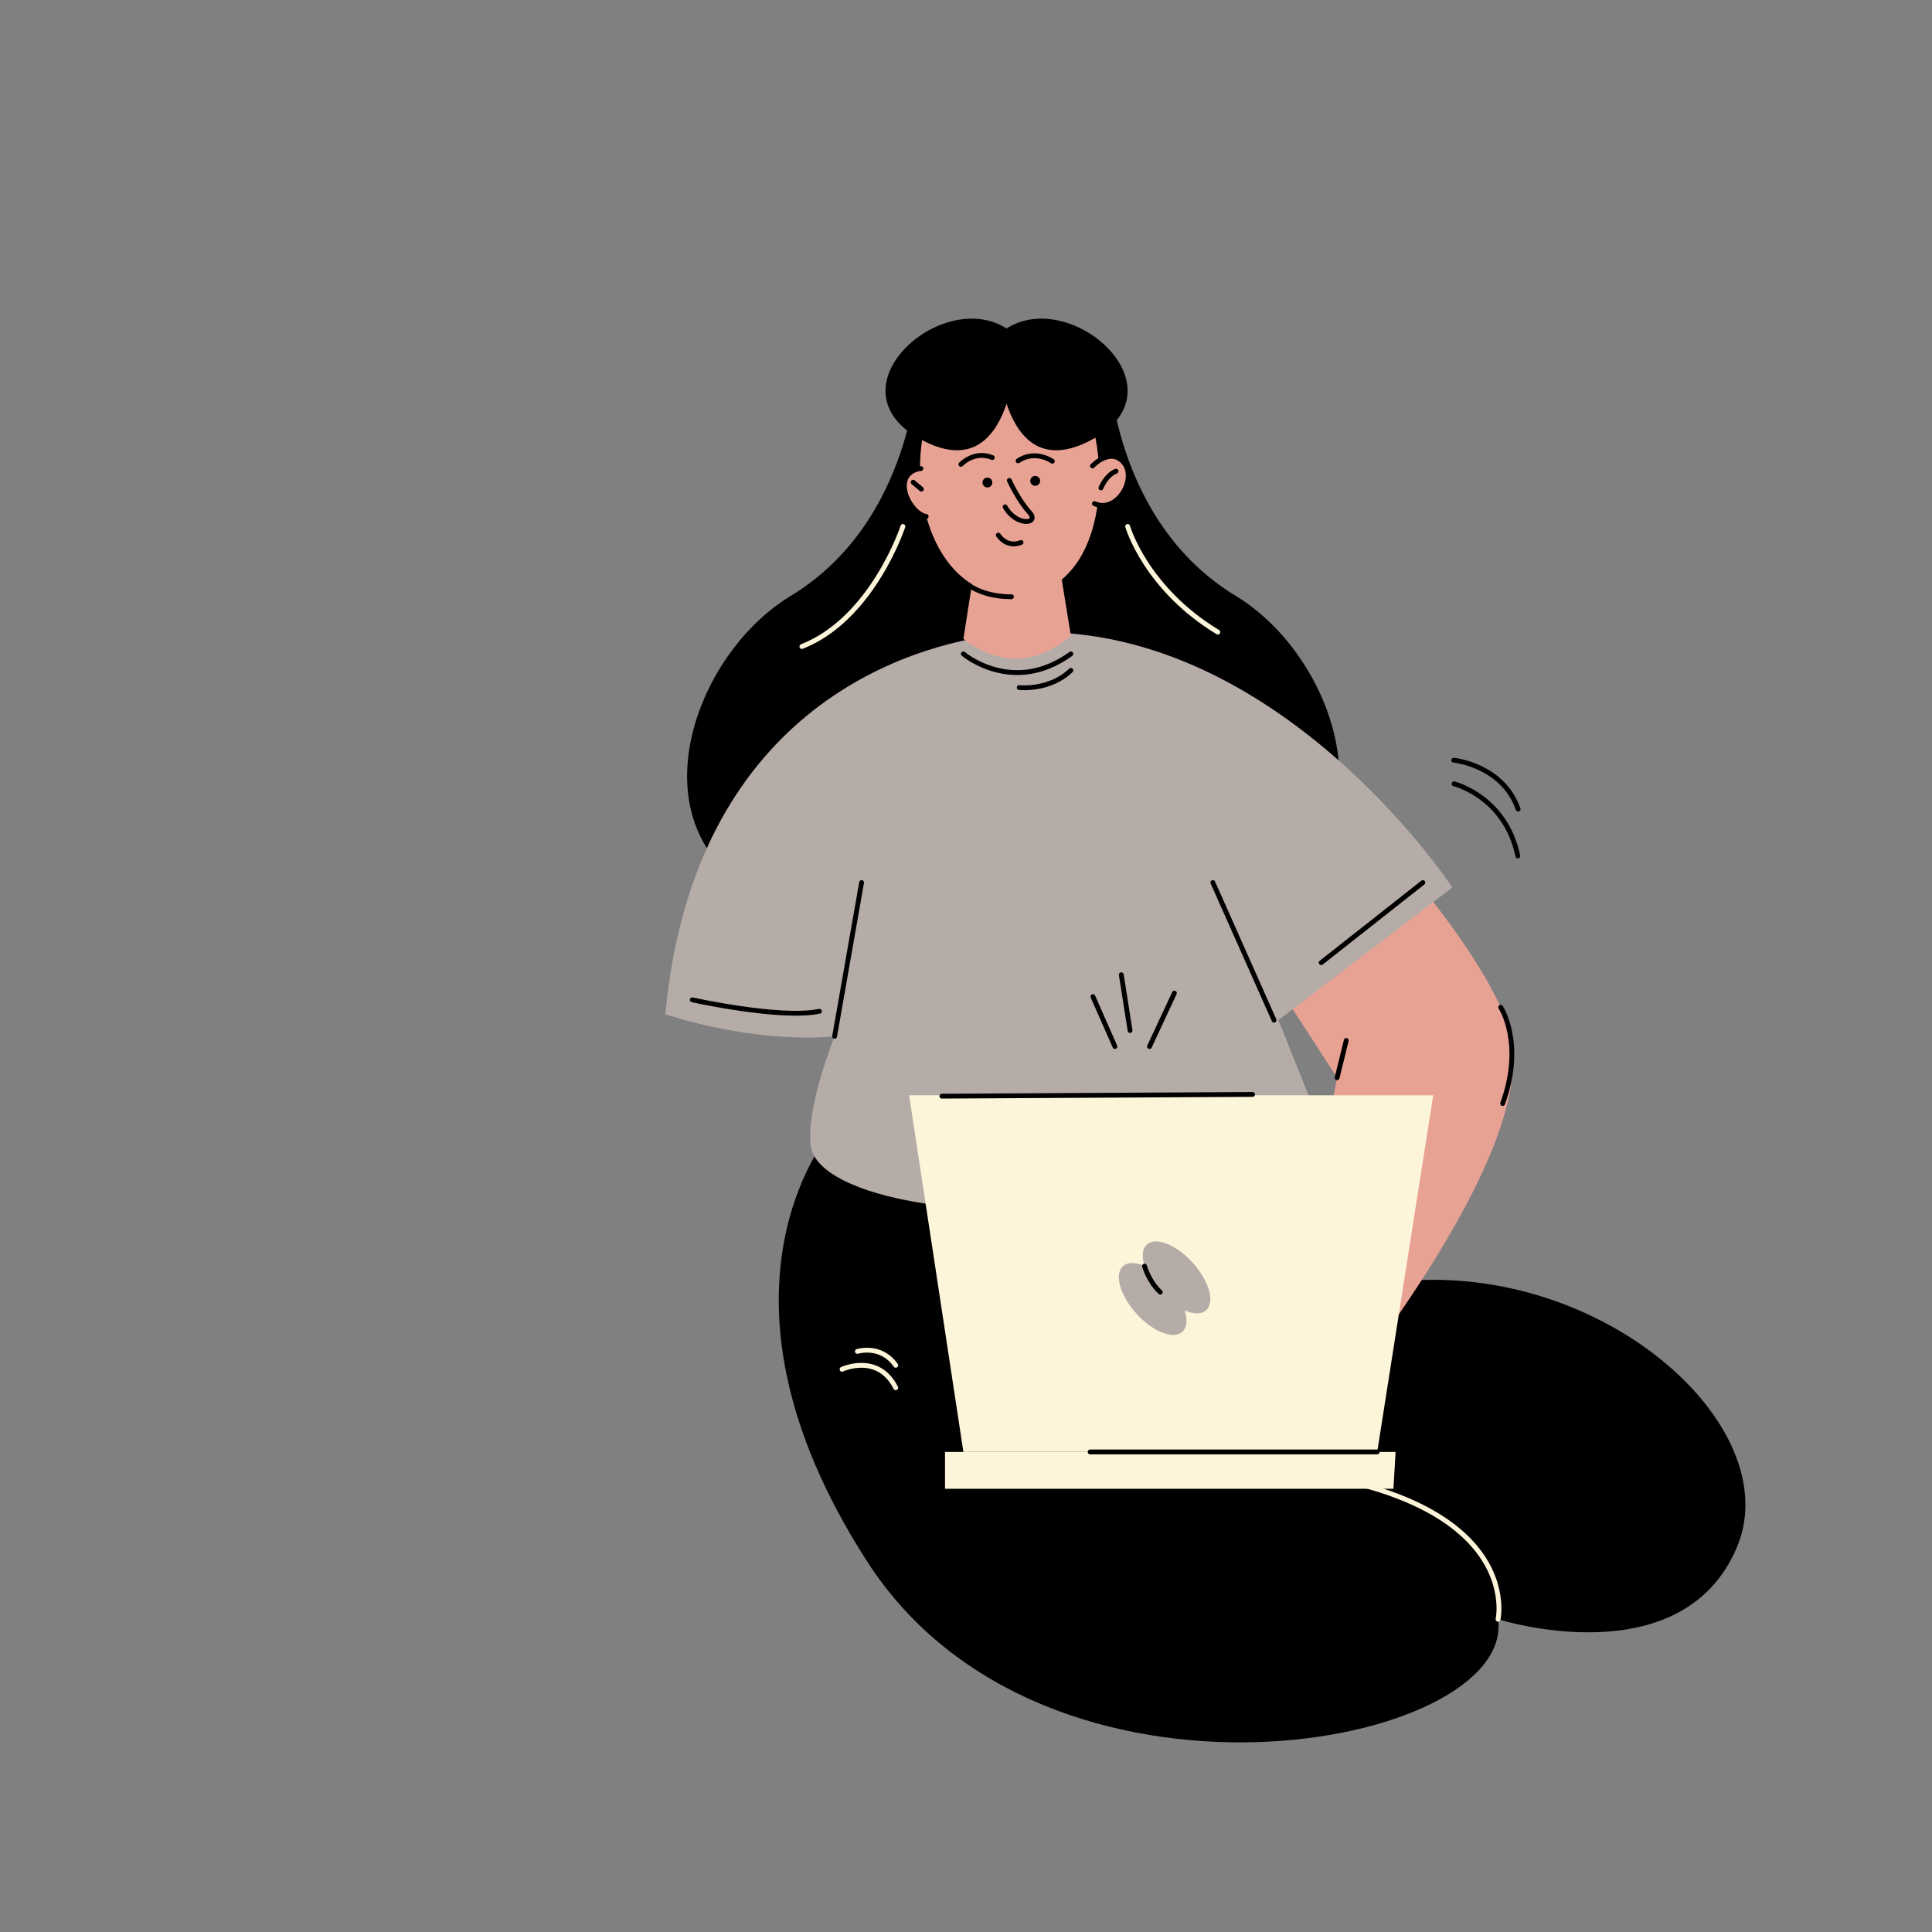
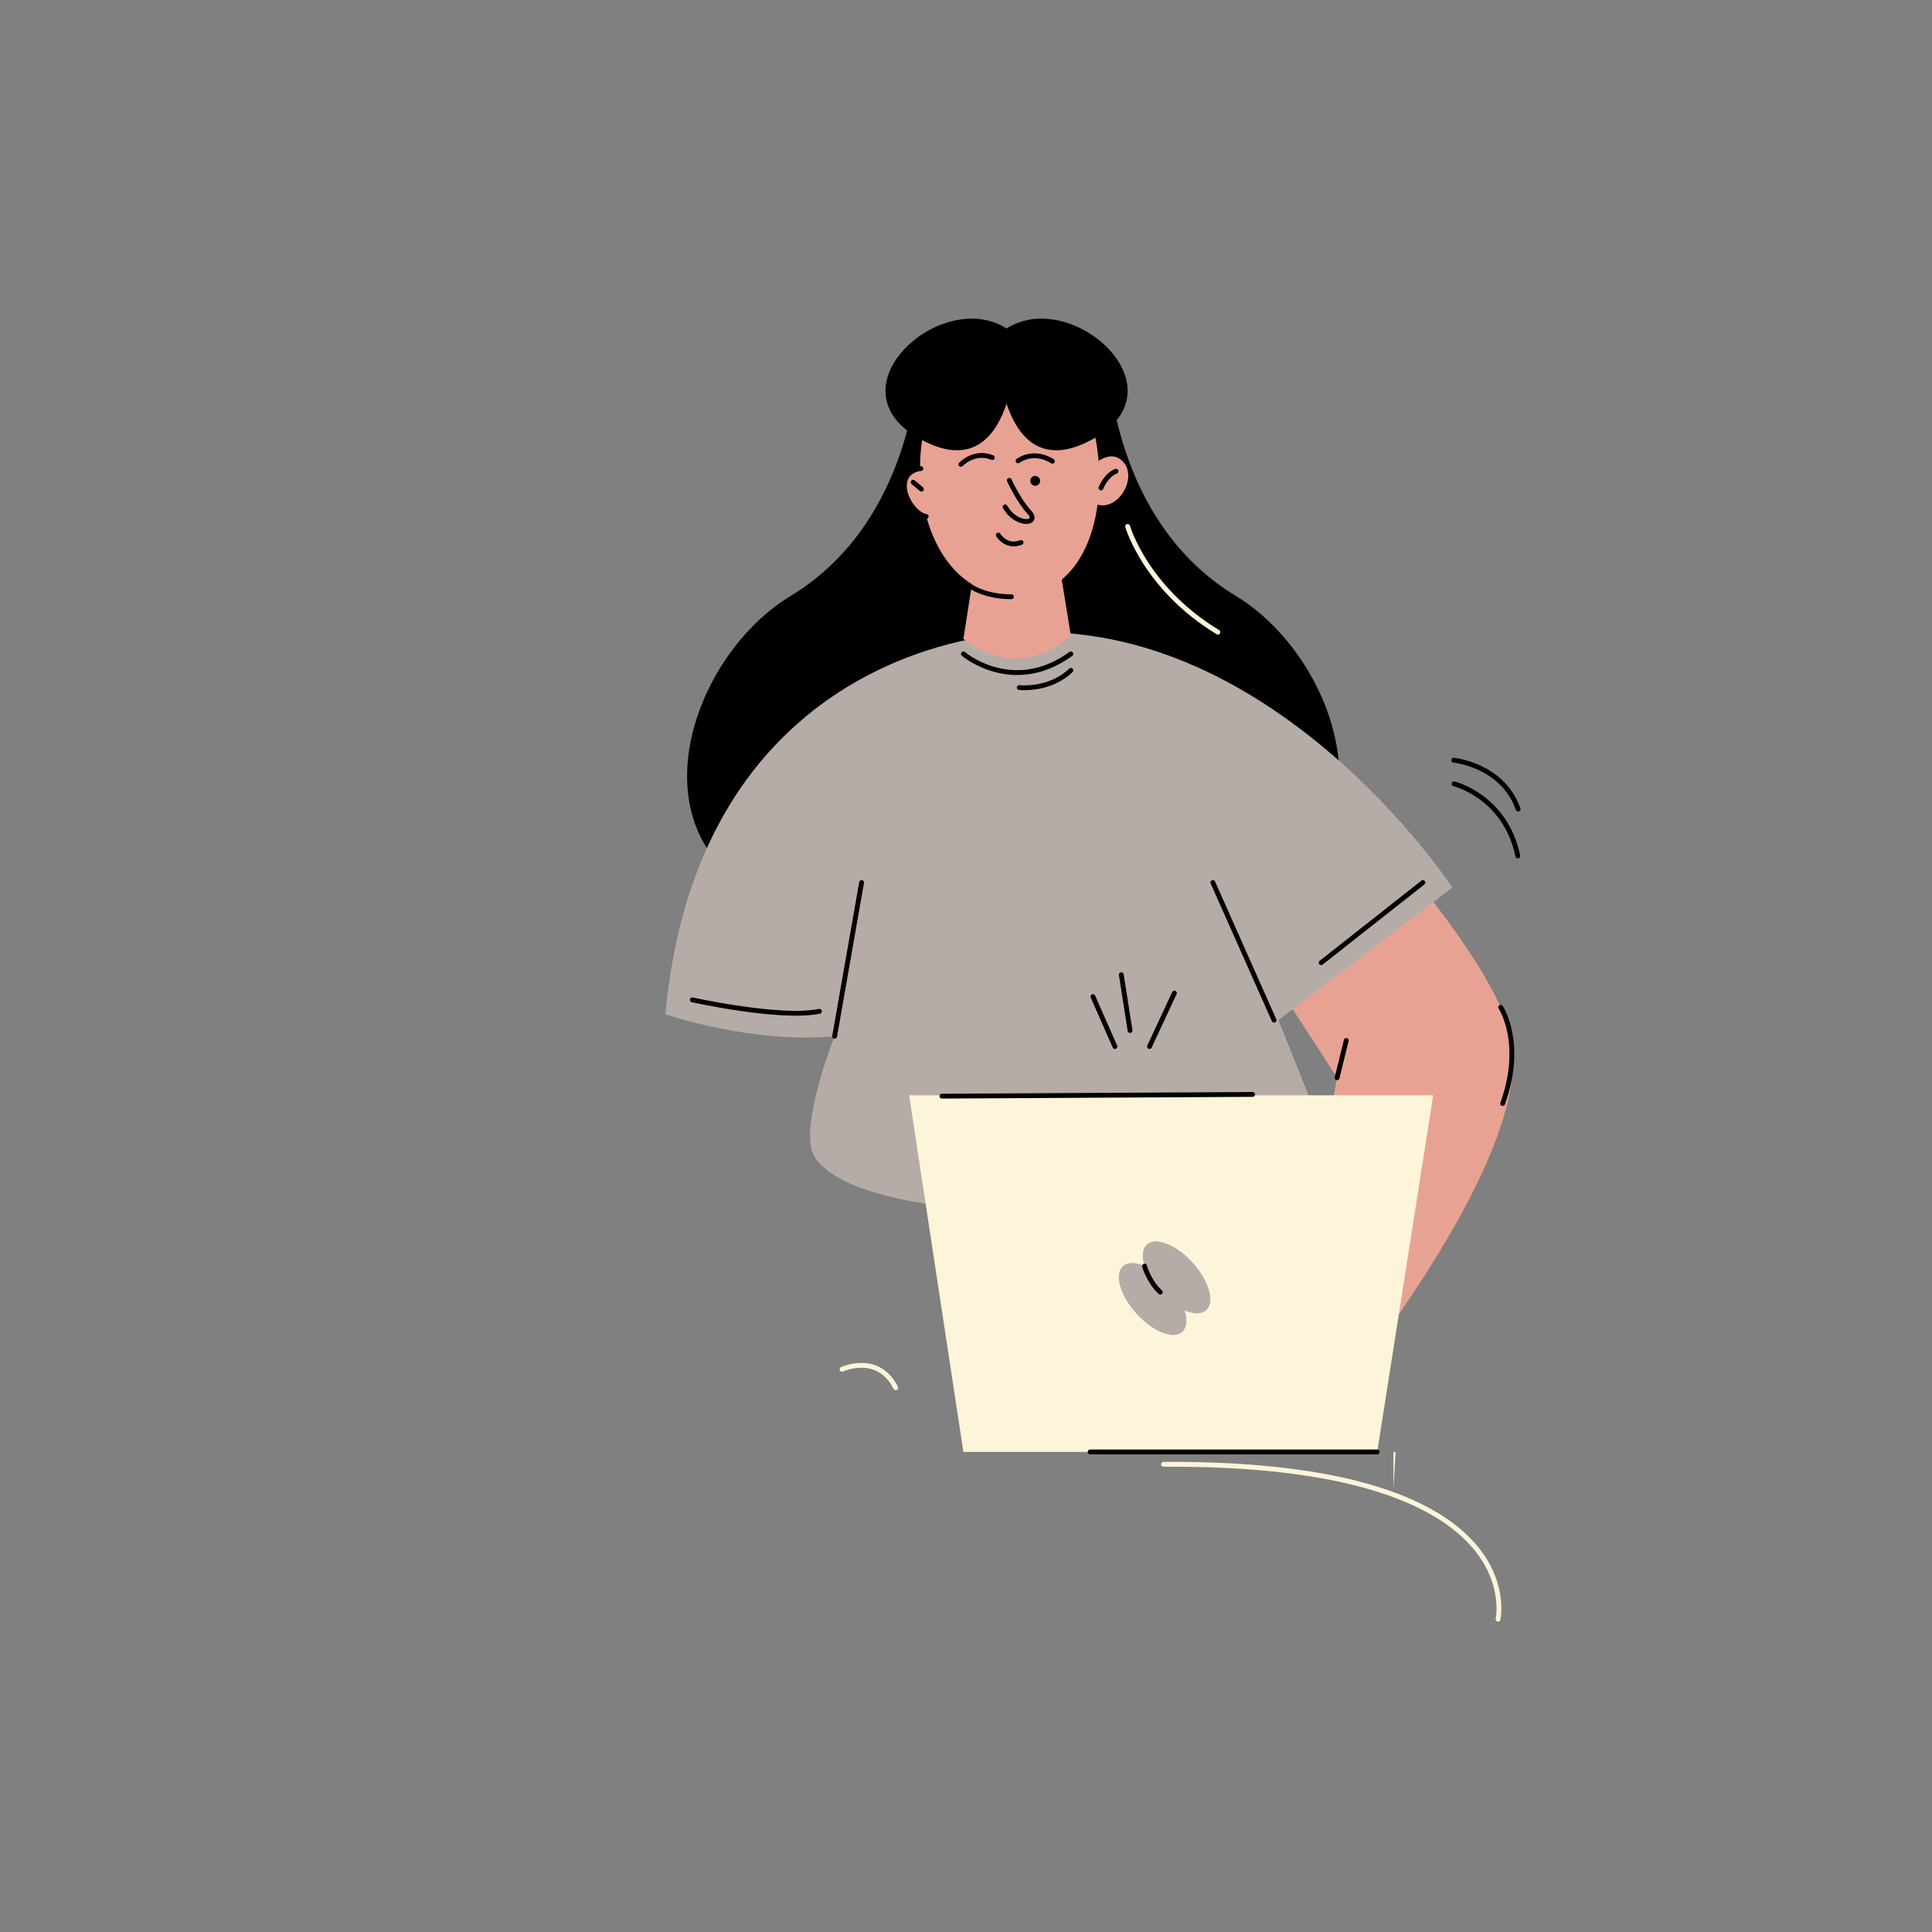
<svg xmlns="http://www.w3.org/2000/svg" width="1200" height="1200" viewBox="0 0 1200 1200" fill="none">
  <rect x="0" y="0" width="1200" height="1200" fill="#808080" stroke="none" />
  <path d="M570.13 226.29C570.13 226.29 567.99 323.59 491.1 370.14C414.21 416.69 377.3 571.3 549.99 571.3C722.68 571.3 617.97 226.29 617.97 226.29H570.13V226.29Z" fill="black" />
  <path d="M688.55 226.29C688.55 226.29 690.69 323.59 767.58 370.14C844.47 416.69 881.37 571.3 708.68 571.3C535.99 571.3 640.7 226.29 640.7 226.29H688.55V226.29Z" fill="black" />
-   <path d="M518.39 699.87C518.39 699.87 428.23 798.54 538.61 969.87C648.99 1141.2 941.45 1085.82 930.47 1005.72C930.47 1005.72 1044.43 1042.06 1078.76 961.19C1113.09 880.32 976.23 766.24 837.1 801.48L518.39 699.87Z" fill="black" />
  <path d="M880.59 548.17C880.59 548.17 928.02 604.38 937.79 641.13C948.21 680.32 918.72 744.28 866.82 819.31L813.83 756.58L830.5 669.38L800.91 623.73L880.59 548.17Z" fill="#E8A294" />
  <path d="M623.48 393.8C560.82 400.29 430.67 443.23 413.28 629.96C413.28 629.96 466.04 648.27 518.38 643.69C518.38 643.69 499.33 691.29 503.9 713.26C508.48 735.23 569.81 769.1 798.65 744.38L819.83 697.92L794.07 633.62L902.08 551.24C902.09 551.24 787.67 376.8 623.48 393.8Z" fill="#B6ACA7" />
  <path d="M629.65 370.13C580.91 369.76 562.8 307.49 575.25 261.19C582.63 233.76 600.77 211.93 629.65 211.93C655.29 211.93 672.85 237.61 679.65 268.29V268.32C689.77 313.89 676.05 370.5 629.65 370.13Z" fill="#E8A294" />
  <path d="M606.55 344.58L598.38 396.82C598.38 396.82 629.73 425.53 665.13 394.83L656.96 344.59H606.55V344.58Z" fill="#E8A294" />
  <path d="M631.76 209.34C631.76 209.34 631.82 306.04 571.46 272.67C511.1 239.3 593.24 170.83 631.76 209.34Z" fill="black" />
  <path d="M618.63 209.34C618.63 209.34 618.57 306.04 678.93 272.67C739.29 239.3 657.14 170.83 618.63 209.34Z" fill="black" />
  <path d="M626.9 298.37C626.9 298.37 632.62 310.92 639.37 318.19C646.13 325.47 631.33 327.29 624.3 314.81" stroke="black" stroke-width="3" stroke-miterlimit="10" stroke-linecap="round" stroke-linejoin="round" />
  <path d="M620.06 332.35C620.06 332.35 625.02 340.57 634.19 336.93" stroke="black" stroke-width="3" stroke-miterlimit="10" stroke-linecap="round" stroke-linejoin="round" />
  <path d="M678.54 289.4C678.54 289.4 689.97 277.34 698.2 287.56C706.42 297.79 693.58 318.98 679.77 312.8" fill="#E8A294" />
-   <path d="M678.54 289.4C678.54 289.4 689.97 277.34 698.2 287.56C706.42 297.79 693.58 318.98 679.77 312.8" stroke="black" stroke-width="3" stroke-miterlimit="10" stroke-linecap="round" stroke-linejoin="round" />
  <path d="M683.81 303.07C683.81 303.07 686.93 295.1 693.17 292.67" stroke="black" stroke-width="3" stroke-miterlimit="10" stroke-linecap="round" stroke-linejoin="round" />
  <path d="M571.98 291.03C571.98 291.03 562.8 291.46 561.8 300.31C560.8 309.16 569.07 320 575.27 320.75" fill="#E8A294" />
  <path d="M571.98 291.03C571.98 291.03 562.8 291.46 561.8 300.31C560.8 309.16 569.07 320 575.27 320.75" stroke="black" stroke-width="3" stroke-miterlimit="10" stroke-linecap="round" stroke-linejoin="round" />
  <path d="M596.83 288.43C596.83 288.43 605.11 279.58 616.36 284.21" stroke="black" stroke-width="3" stroke-miterlimit="10" stroke-linecap="round" stroke-linejoin="round" />
  <path d="M653.61 286.47C653.61 286.47 643.09 278.99 632.34 286.23" stroke="black" stroke-width="3" stroke-miterlimit="10" stroke-linecap="round" stroke-linejoin="round" />
  <path d="M567.17 299.51L572.31 303.81" stroke="black" stroke-width="3" stroke-miterlimit="10" stroke-linecap="round" stroke-linejoin="round" />
  <path d="M930.47 1005.72C930.47 1005.72 952.44 908.04 722.68 909.51" stroke="#FDF5DA" stroke-width="3" stroke-miterlimit="10" stroke-linecap="round" stroke-linejoin="round" />
  <path d="M518.39 643.69L535.15 548.17" stroke="black" stroke-width="3" stroke-miterlimit="10" stroke-linecap="round" stroke-linejoin="round" />
  <path d="M791.33 633.62L753.34 548.17" stroke="black" stroke-width="3" stroke-miterlimit="10" stroke-linecap="round" stroke-linejoin="round" />
  <path d="M598.38 406.16C598.38 406.16 629.09 432.25 665.13 406.16" stroke="black" stroke-width="3" stroke-miterlimit="10" stroke-linecap="round" stroke-linejoin="round" />
  <path d="M633.07 427.06C633.07 427.06 651.82 429.2 665.13 416.38" stroke="black" stroke-width="3" stroke-miterlimit="10" stroke-linecap="round" stroke-linejoin="round" />
  <path d="M564.68 680.31H890.19L855.41 901.83H598.38L564.68 680.31Z" fill="#FDF5DA" />
-   <path d="M866.82 901.83L865.49 924.71H586.96V901.83H866.82Z" fill="#FDF5DA" />
+   <path d="M866.82 901.83L865.49 924.71V901.83H866.82Z" fill="#FDF5DA" />
  <path d="M883.78 548.17L820.62 597.93" stroke="black" stroke-width="3" stroke-miterlimit="10" stroke-linecap="round" stroke-linejoin="round" />
  <path d="M430.01 621.02C430.01 621.02 484.68 633.16 508.94 628.13" stroke="black" stroke-width="3" stroke-miterlimit="10" stroke-linecap="round" stroke-linejoin="round" />
  <path d="M830.5 669.39L836.18 646.24" stroke="black" stroke-width="3" stroke-miterlimit="10" stroke-linecap="round" stroke-linejoin="round" />
  <path d="M677.1 901.83H855.41" stroke="black" stroke-width="3" stroke-miterlimit="10" stroke-linecap="round" stroke-linejoin="round" />
  <path d="M932.1 625.64C932.1 625.64 946.87 647.83 933.33 685.42" stroke="black" stroke-width="3" stroke-miterlimit="10" stroke-linecap="round" stroke-linejoin="round" />
  <path d="M734.346 827.227C739.909 822.204 736.169 808.997 725.994 797.729C715.819 786.461 703.061 781.398 697.499 786.421C691.936 791.443 695.676 804.65 705.851 815.918C716.026 827.187 728.784 832.249 734.346 827.227Z" fill="#B6ACA7" />
  <path d="M749.193 813.817C754.756 808.794 751.016 795.587 740.841 784.319C730.666 773.051 717.908 767.988 712.346 773.01C706.783 778.033 710.523 791.24 720.698 802.508C730.873 813.776 743.631 818.839 749.193 813.817Z" fill="#B6ACA7" />
  <path d="M710.87 786.39C710.87 786.39 713.48 795.92 720.67 802.57" stroke="black" stroke-width="3" stroke-miterlimit="10" stroke-linecap="round" stroke-linejoin="round" />
  <path d="M700.4 326.98C700.4 326.98 711.48 365.41 756.43 392.63" stroke="#FDF5DA" stroke-width="3" stroke-miterlimit="10" stroke-linecap="round" stroke-linejoin="round" />
-   <path d="M560.81 326.98C560.81 326.98 542.04 384.28 498.07 401.57" stroke="#FDF5DA" stroke-width="3" stroke-miterlimit="10" stroke-linecap="round" stroke-linejoin="round" />
  <path d="M678.84 619.02L692.5 650.02" stroke="black" stroke-width="3" stroke-miterlimit="10" stroke-linecap="round" stroke-linejoin="round" />
  <path d="M701.9 640.08L696.46 605.44" stroke="black" stroke-width="3" stroke-miterlimit="10" stroke-linecap="round" stroke-linejoin="round" />
  <path d="M713.97 650.02L729.43 616.83" stroke="black" stroke-width="3" stroke-miterlimit="10" stroke-linecap="round" stroke-linejoin="round" />
  <path d="M903.15 486.86C903.15 486.86 935.03 494.63 942.74 531.67" stroke="black" stroke-width="3" stroke-miterlimit="10" stroke-linecap="round" stroke-linejoin="round" />
  <path d="M902.94 472.18C902.94 472.18 933.32 475.14 942.95 502.56" stroke="black" stroke-width="3" stroke-miterlimit="10" stroke-linecap="round" stroke-linejoin="round" />
  <path d="M523.02 850.49C523.02 850.49 545.25 840.09 556.36 861.96" stroke="#FDF5DA" stroke-width="3" stroke-miterlimit="10" stroke-linecap="round" stroke-linejoin="round" />
-   <path d="M532.54 839.38C532.54 839.38 547.11 834.81 556.37 848.02" stroke="#FDF5DA" stroke-width="3" stroke-miterlimit="10" stroke-linecap="round" stroke-linejoin="round" />
  <path d="M585.03 680.85L777.99 679.77" stroke="black" stroke-width="3" stroke-miterlimit="10" stroke-linecap="round" stroke-linejoin="round" />
-   <path d="M613.3 302.77C614.99 302.77 616.36 301.4 616.36 299.71C616.36 298.02 614.99 296.65 613.3 296.65C611.61 296.65 610.24 298.02 610.24 299.71C610.24 301.4 611.61 302.77 613.3 302.77Z" fill="black" />
  <path d="M642.97 301.74C644.66 301.74 646.03 300.37 646.03 298.68C646.03 296.99 644.66 295.62 642.97 295.62C641.28 295.62 639.91 296.99 639.91 298.68C639.91 300.37 641.28 301.74 642.97 301.74Z" fill="black" />
  <path d="M601.6 363.39C601.6 363.39 610.61 370.66 628.22 370.66Z" fill="#E8A294" />
  <path d="M601.6 363.39C601.6 363.39 610.61 370.66 628.22 370.66" stroke="black" stroke-width="3" stroke-miterlimit="10" stroke-linecap="round" stroke-linejoin="round" />
</svg>